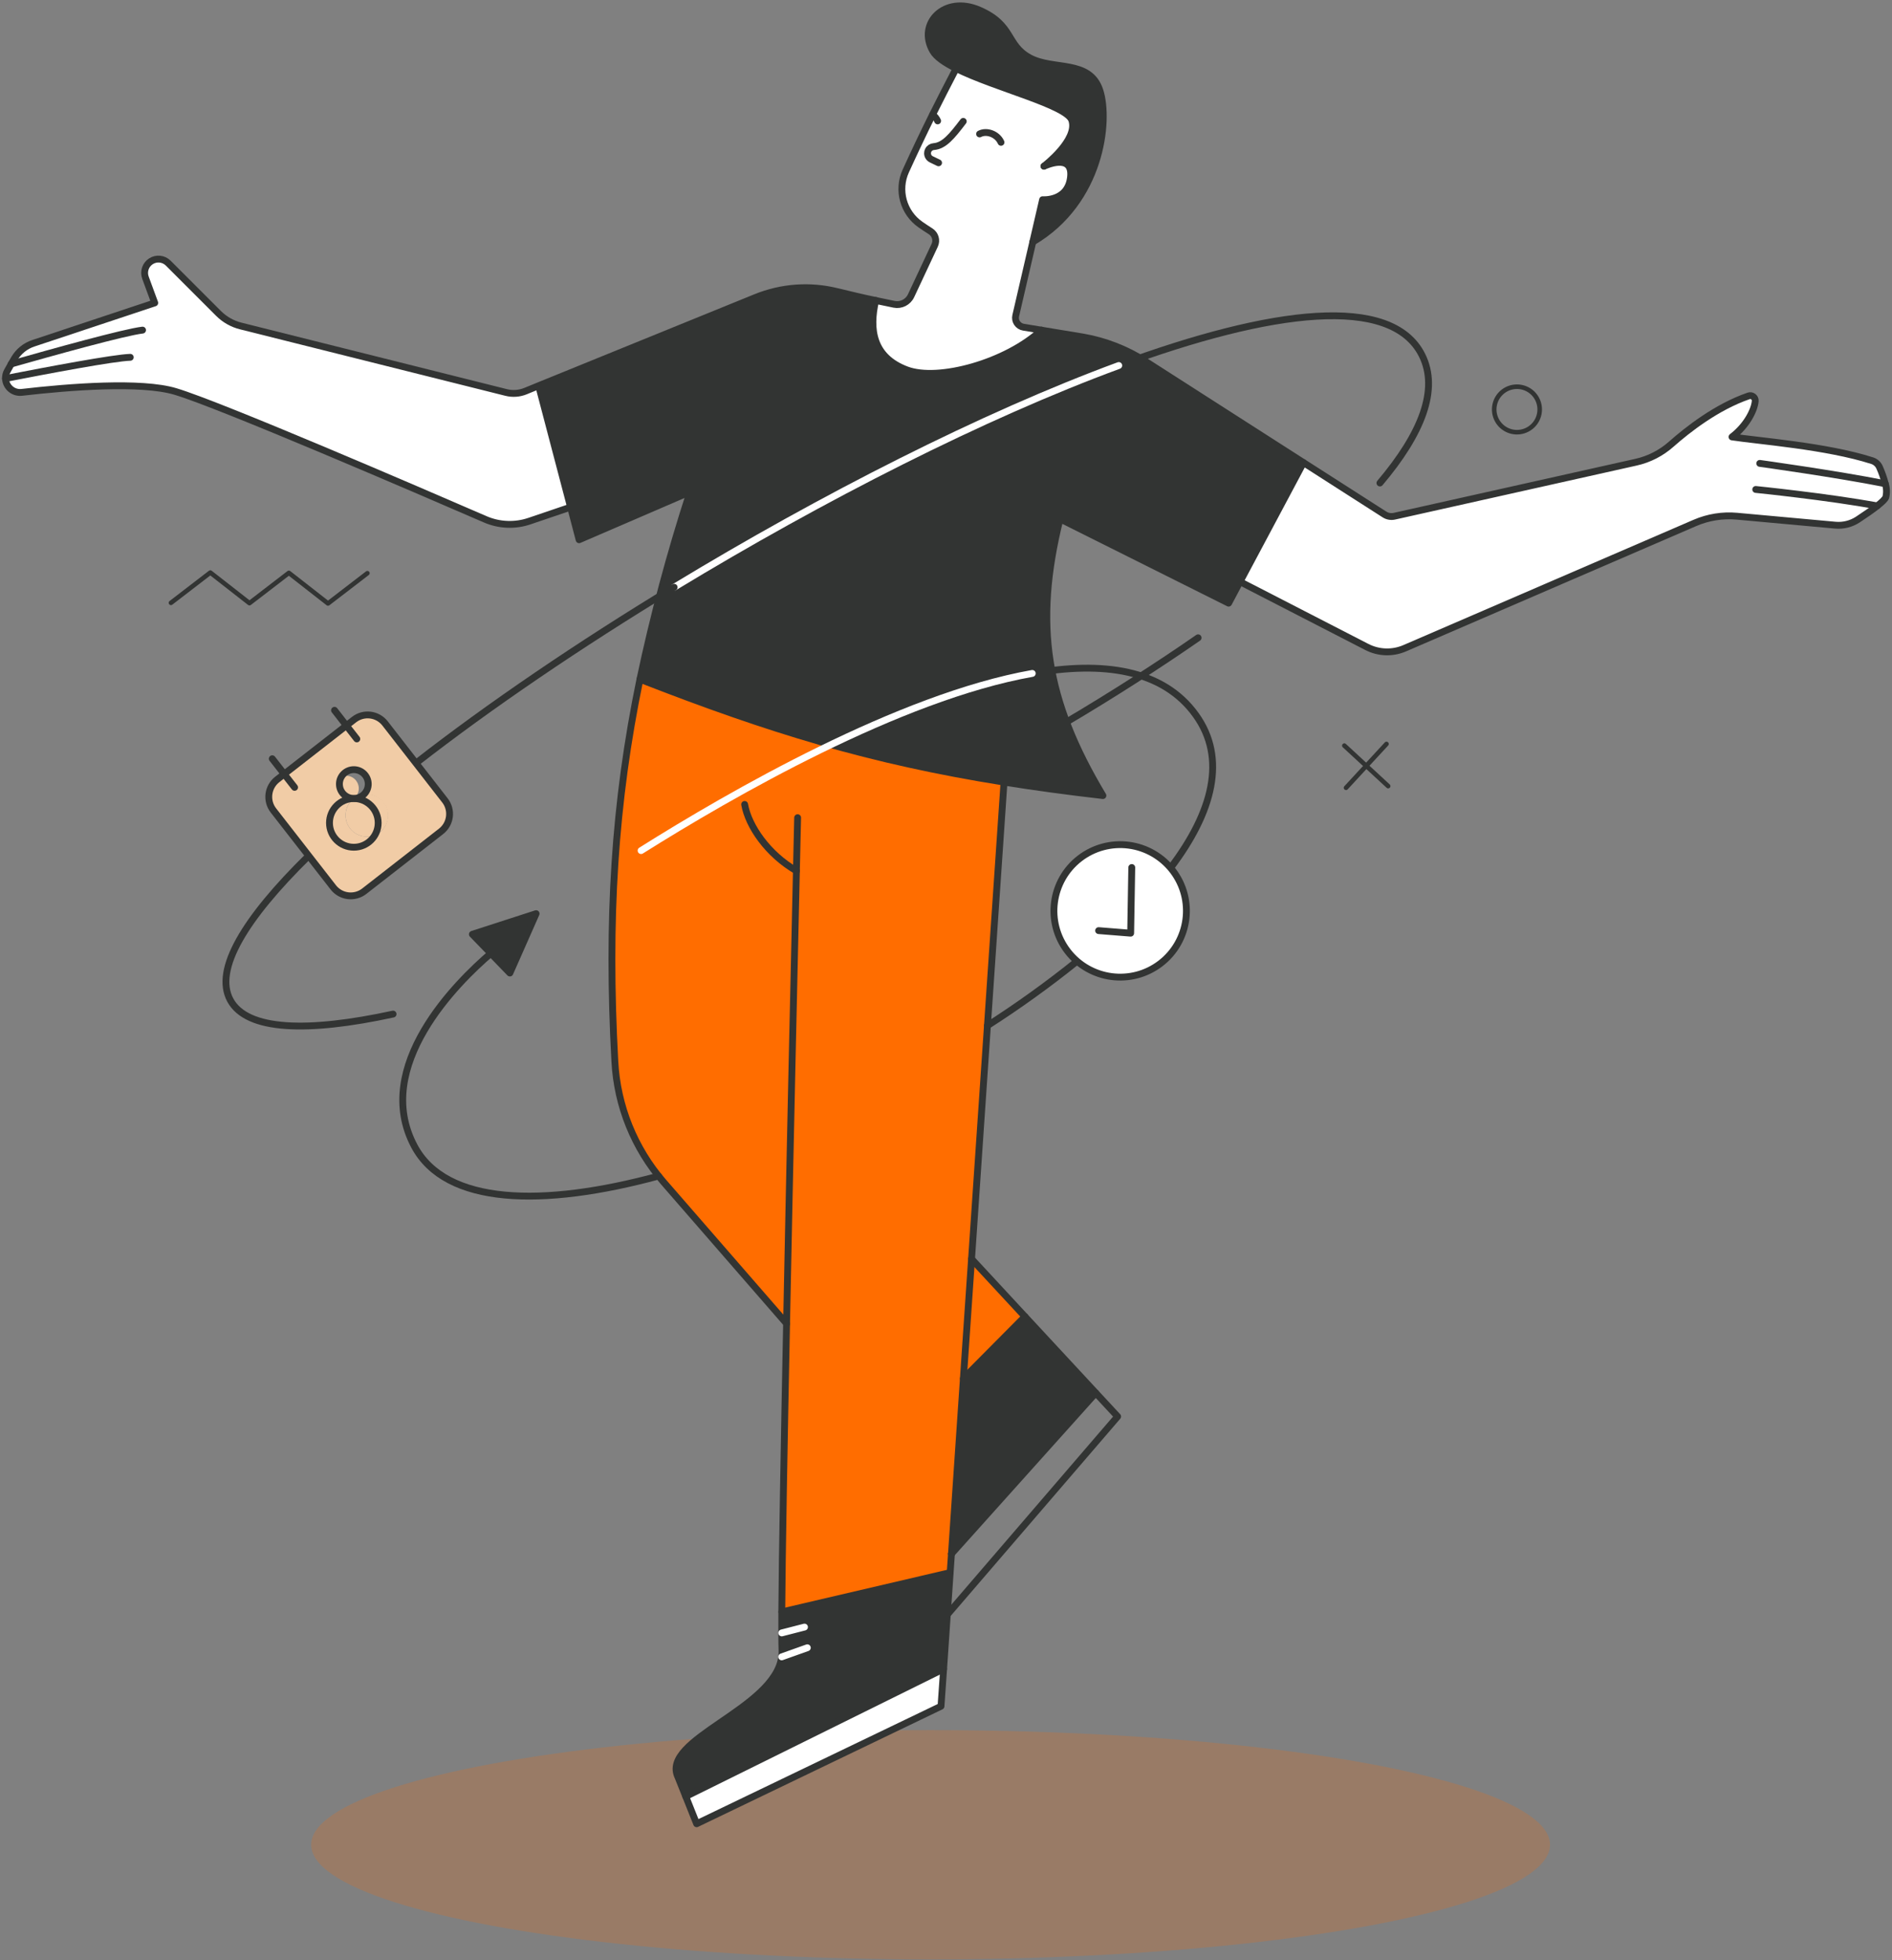
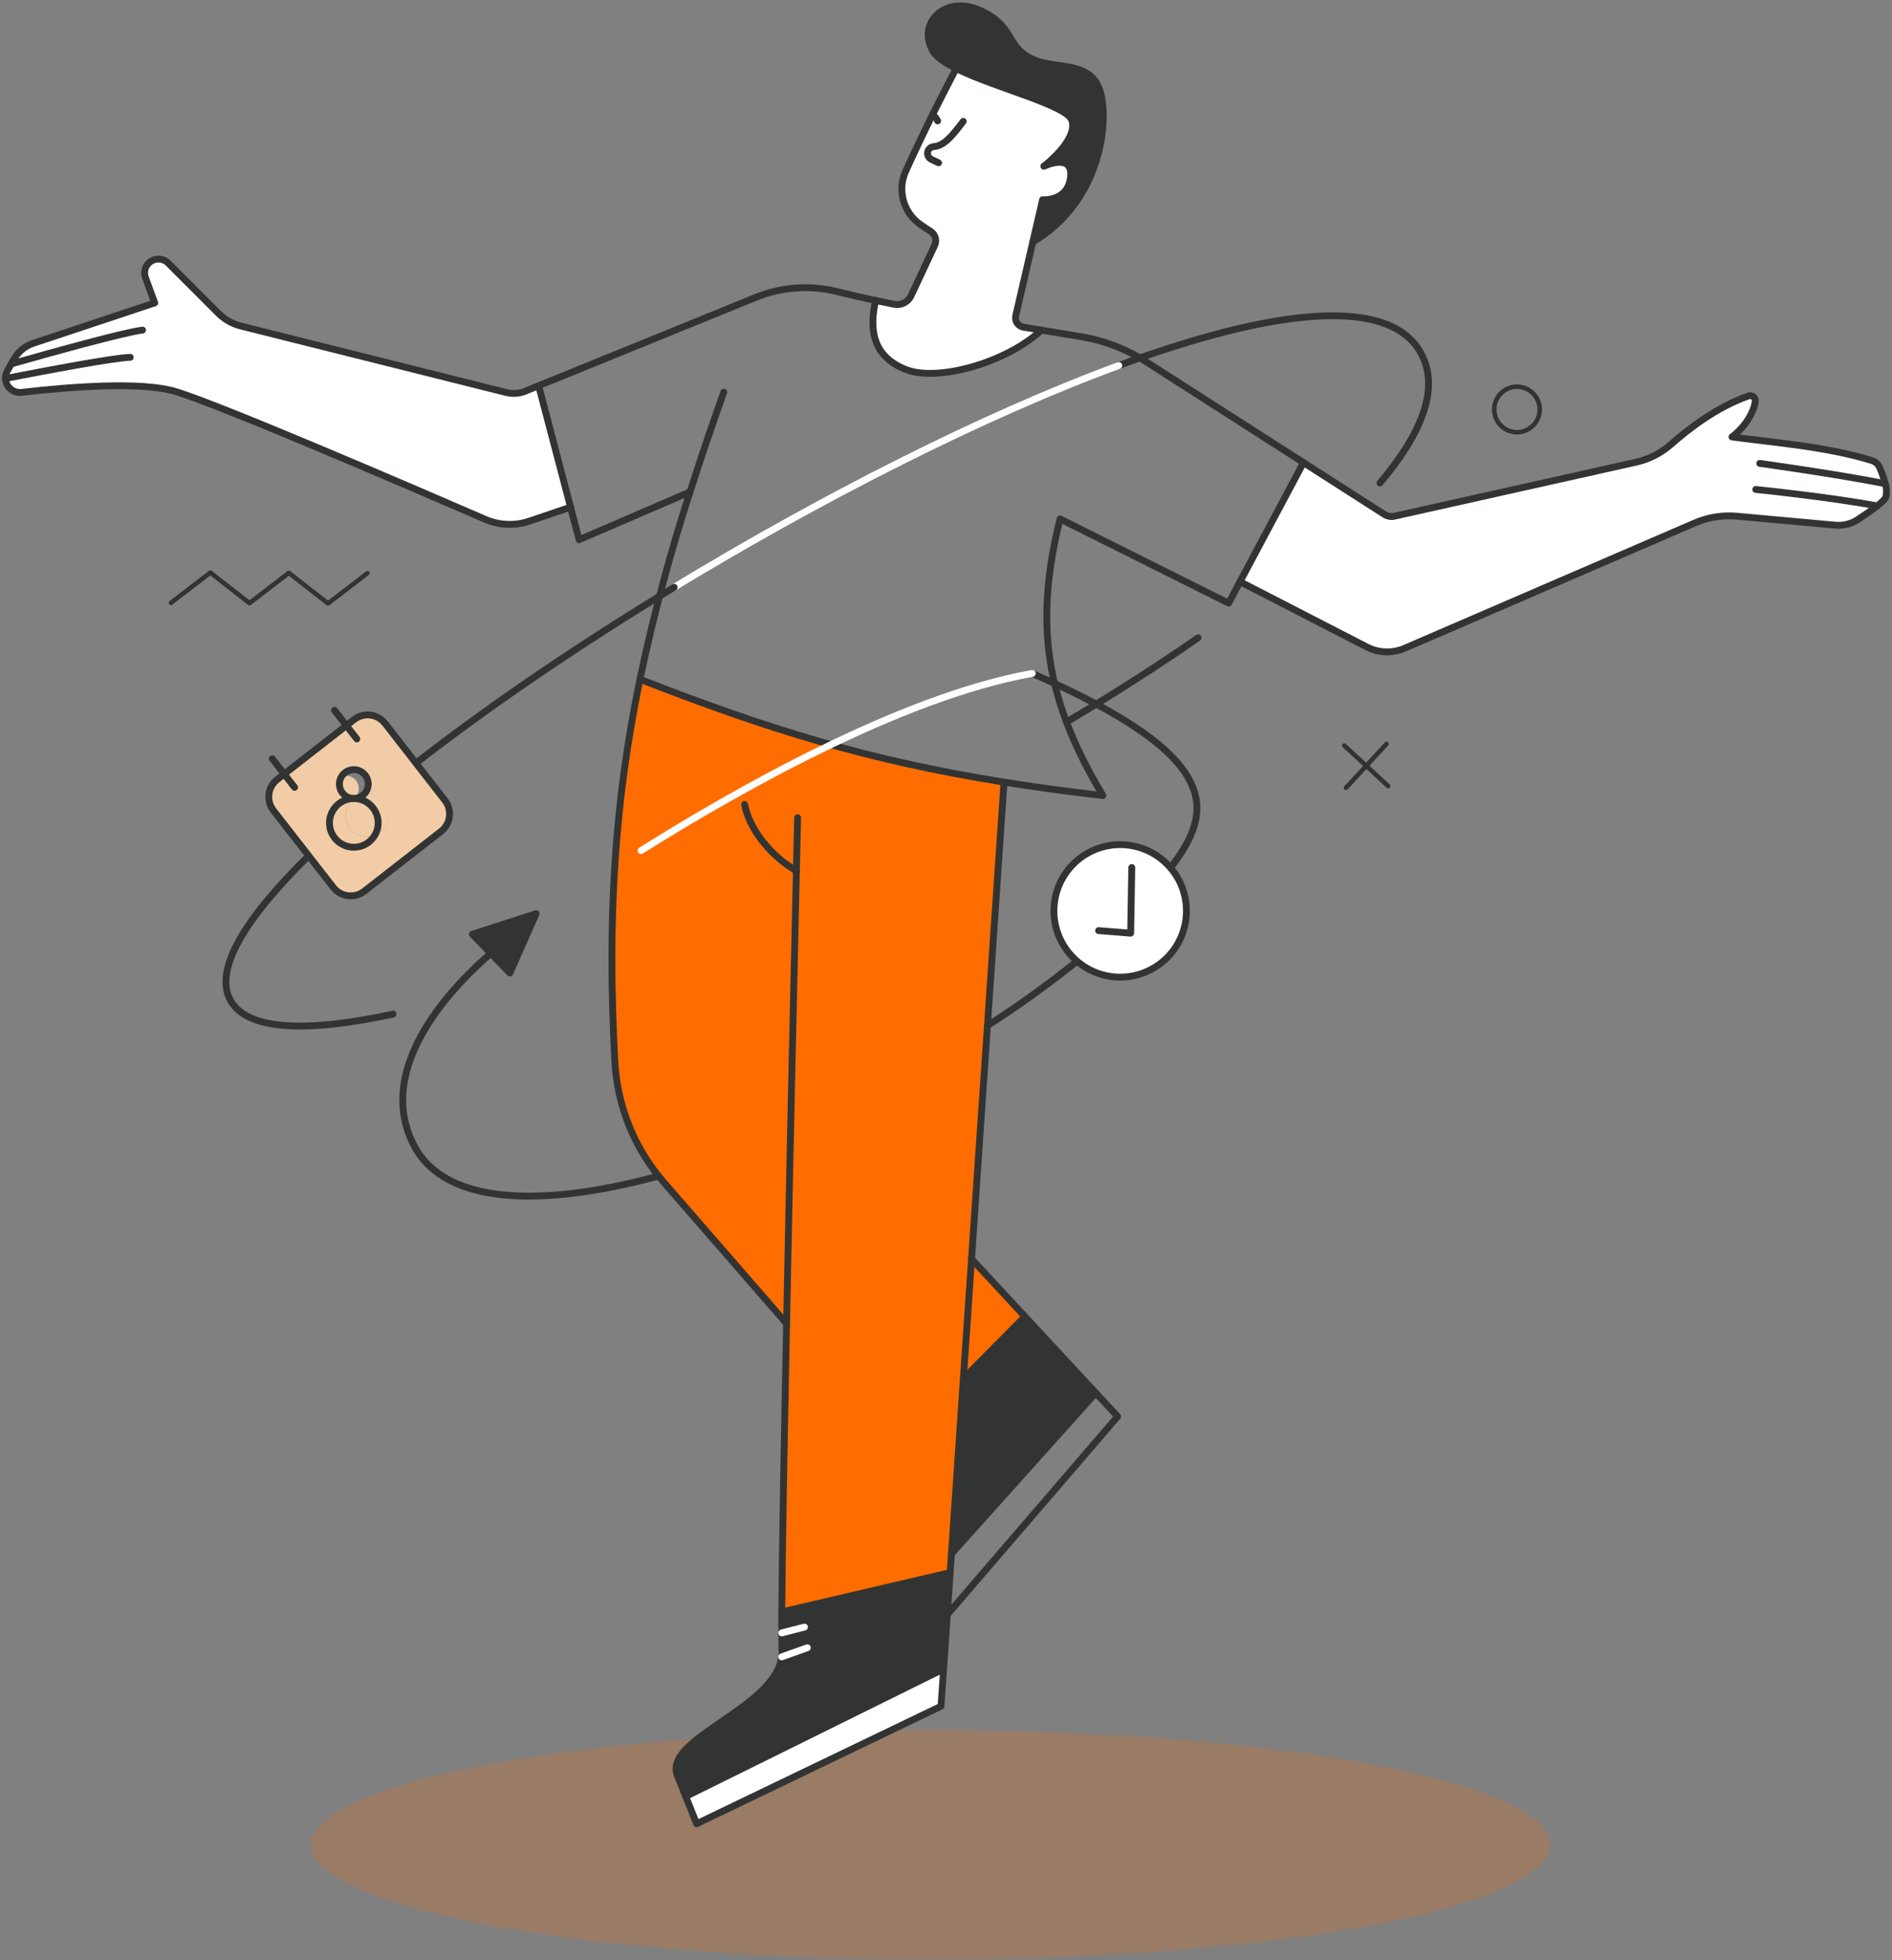
<svg xmlns="http://www.w3.org/2000/svg" width="722px" height="748px" viewBox="0 0 722 748" version="1.1">
  <rect x="0" y="0" width="722" height="748" fill="#808080" stroke="none" />
  <title>0018_GarrettMears_WebsiteRedesign_Illustrations_v2_Introduction</title>
  <desc>Created with Sketch.</desc>
  <g id="Page-1" stroke="none" stroke-width="1" fill="none" fill-rule="evenodd">
    <g id="0018_GarrettMears_WebsiteRedesign_Illustrations_v2_Introduction" transform="translate(2, 2)">
      <ellipse id="Oval" fill="#FF6D00" fill-rule="nonzero" opacity="0.2" cx="353.12" cy="702.01" rx="236.38" ry="43.75" />
      <polyline id="Path" stroke="#323433" stroke-width="1.74" stroke-linecap="round" stroke-linejoin="round" points="63.24 228.06 78.26 216.51 93.2 228.18 108.23 216.63 123.17 228.3 138.2 216.75" />
      <line x1="511.01" y1="282.55" x2="527.73" y2="298" id="Path" stroke="#323433" stroke-width="1.74" stroke-linecap="round" stroke-linejoin="round" />
      <line x1="511.65" y1="298.64" x2="527.09" y2="281.92" id="Path" stroke="#323433" stroke-width="1.74" stroke-linecap="round" stroke-linejoin="round" />
      <path d="M585.56,154.26 C585.56,150.749 583.445,147.584 580.202,146.241 C576.958,144.897 573.225,145.64 570.742,148.122 C568.26,150.605 567.517,154.338 568.861,157.582 C570.204,160.825 573.369,162.94 576.88,162.94 C579.183,162.943 581.392,162.029 583.021,160.401 C584.649,158.772 585.563,156.563 585.56,154.26 L585.56,154.26 Z" id="Path" stroke="#323433" stroke-width="1.74" stroke-linecap="round" stroke-linejoin="round" />
      <path d="M296.33,621.17 C296.33,618.93 296.33,616.24 296.33,613.17 L360.56,598.17 L360.56,598.17 L359.47,614.17 L358.06,634.91 L358.06,634.91 L259.67,683.58 L256.72,676.22 C249.72,661.71 293.56,650.4 296.28,630.3 C296.391,629.445 296.431,628.582 296.4,627.72 C296.36,626.45 296.33,624.23 296.33,621.17 Z" id="Path" fill="#323433" fill-rule="nonzero" />
      <path d="M717.44,182.6 C717.983,184.265 718.049,186.049 717.63,187.75 C717.33,188.5 716.12,189.67 714.33,191.07 C712.54,192.47 709.79,194.4 706.96,196.26 C704.417,197.924 701.386,198.678 698.36,198.4 L660.84,195 C655.354,194.499 649.829,195.379 644.77,197.56 L534,245.36 C529.353,247.369 524.05,247.189 519.55,244.87 L471.21,220 L495.42,174.56 L526.27,194.32 C527.405,195.067 528.795,195.319 530.12,195.02 L622.26,174.43 C627.26,173.321 631.896,170.956 635.73,167.56 C642,162 653,153.33 665.26,149.08 C665.862,148.865 666.531,148.965 667.044,149.347 C667.556,149.729 667.844,150.342 667.81,150.98 C667.56,154.34 664.67,160.34 658.94,164.72 C668.63,166.22 695.09,168.2 712.44,173.79 C713.705,174.197 714.733,175.13 715.26,176.35 C716.158,178.37 716.887,180.46 717.44,182.6 Z" id="Path" fill="#FFFFFF" fill-rule="nonzero" />
-       <path d="M261.32,185.72 L219,204 L215.73,191.53 L203.73,145.98 L203.44,145.27 L286.44,111.5 C296.251,107.52 307.069,106.74 317.35,109.27 C322.42,110.51 327.29,111.63 332.11,112.67 C329.52,123.78 330.98,134.25 343.9,139.14 C356.01,143.72 382.06,136.42 395.38,123.98 L411,126.57 C419.606,128.031 427.83,131.211 435.18,135.92 L495.42,174.53 L471.21,220 L466.85,228.21 L402.52,196 C392.52,236.43 397.13,265.36 418.88,301.6 C405.41,300.04 392.88,298.35 381.14,296.46 C329.78,288.26 291.65,276.46 242.21,257.2 C247.313,233.053 253.692,209.192 261.32,185.72 L261.32,185.72 Z" id="Path" fill="#323433" fill-rule="nonzero" />
      <path d="M417.73,32.53 C421.52,44.17 418.18,75.03 392.11,90.36 L395.86,74.17 C395.86,74.17 405.49,74.95 406.53,65.58 C407.57,56.21 396.75,61.24 396.39,61.41 C396.75,61.13 409.39,51.41 407.05,43.98 C405.23,38.12 377.82,31.62 362.87,24.14 C358.57,21.99 355.3,19.76 353.96,17.43 C347.96,7.02 358.39,-3.91 371.66,1.82 C384.93,7.55 381.81,15.09 390.92,20.04 C400.03,24.99 413.82,20.55 417.73,32.53 Z" id="Path" fill="#323433" fill-rule="nonzero" />
      <polygon id="Path" fill="#323433" fill-rule="nonzero" points="416.15 529.58 361.08 590.98 365.63 524.12 389.13 500.45" />
      <path d="M353.9,41.75 C356.64,36.22 359.58,30.44 362.9,24.14 C377.9,31.62 405.26,38.14 407.08,43.98 C409.39,51.41 396.78,61.13 396.42,61.41 C396.78,61.24 407.59,56.41 406.56,65.58 C405.53,74.75 395.89,74.17 395.89,74.17 L392.14,90.36 L385.64,118.43 C385.408,119.403 385.593,120.429 386.15,121.26 C386.71,122.089 387.584,122.652 388.57,122.82 L395.47,123.96 C382.12,136.4 356.07,143.7 344,139.12 C331.08,134.23 329.62,123.76 332.21,112.65 C334.57,113.16 336.93,113.65 339.29,114.13 C341.946,114.666 344.624,113.315 345.77,110.86 L354.77,91.65 C355.682,89.72 355.013,87.413 353.21,86.27 C351.82,85.39 350.56,84.55 349.37,83.72 C342.793,79.148 340.431,70.525 343.76,63.24 C347,56 350.27,49.09 353.9,41.75 Z" id="Path" fill="#FFFFFF" fill-rule="nonzero" />
      <polygon id="Path" fill="#FF6D00" fill-rule="nonzero" points="368.75 478.45 389.13 500.45 365.63 524.12" />
      <path d="M368.75,478.45 L365.63,524.12 L361.08,591 L361.08,591 L360.59,598.17 L360.59,598.17 L296.36,613.17 C296.51,591.26 297.26,549.17 298.19,503.17 L298.19,503.17 L251.19,449.11 C240.053,436.27 233.515,420.083 232.61,403.11 C229.66,348.87 232.47,304.28 242.19,257.23 C291.63,276.51 329.76,288.29 381.12,296.49 L368.75,478.45 Z" id="Path" fill="#FF6D00" fill-rule="nonzero" />
      <path d="M0.09,142.45 C0.044,141.438 0.283,140.433 0.78,139.55 C1.27,138.65 1.78,137.77 2.26,136.91 C2.74,136.05 3.07,135.5 3.47,134.81 C5.103,132.047 7.683,129.968 10.73,128.96 L57.05,113.6 L53.51,104 C52.65,101.672 53.527,99.06 55.617,97.722 C57.707,96.385 60.447,96.683 62.2,98.44 L81.38,117.62 C83.722,119.963 86.656,121.626 89.87,122.43 L191.16,147.78 C193.626,148.403 196.227,148.217 198.58,147.25 L203.46,145.25 L203.75,145.96 L215.75,191.51 L200,196.84 C194.485,198.709 188.471,198.46 183.13,196.14 C157.8,185.14 82.13,152.51 64.95,147.37 C51.86,143.44 24.54,145.59 6.26,147.7 C4.736,147.867 3.211,147.399 2.043,146.405 C0.875,145.412 0.169,143.981 0.09,142.45 Z" id="Path" fill="#FFFFFF" fill-rule="nonzero" />
      <path d="M242.21,257.22 L242.21,257.22 C291.65,276.5 329.78,288.28 381.14,296.48 C392.93,298.37 405.41,300.06 418.88,301.62 C397.13,265.38 392.47,236.45 402.52,196.02 L466.85,228.18 L471.21,219.97 L495.42,174.53" id="Path" stroke="#323433" stroke-width="2.61" stroke-linecap="round" stroke-linejoin="round" />
      <path d="M396.38,61.41 L396.38,61.41 C396.74,61.13 409.38,51.41 407.04,43.98 C405.22,38.12 377.81,31.62 362.86,24.14 C358.56,21.99 355.29,19.76 353.95,17.43 C347.95,7.02 358.38,-3.91 371.65,1.82 C384.92,7.55 381.8,15.09 390.91,20.04 C400.02,24.99 413.81,20.55 417.72,32.53 C421.51,44.17 418.17,75.03 392.1,90.36" id="Path" stroke="#323433" stroke-width="2.61" stroke-linecap="round" stroke-linejoin="round" />
      <path d="M471.21,220 L519.59,244.9 C524.09,247.219 529.393,247.399 534.04,245.39 L644.77,197.57 C649.828,195.385 655.353,194.502 660.84,195 L698.36,198.42 C701.386,198.698 704.417,197.944 706.96,196.28 C709.79,194.42 712.4,192.62 714.33,191.09 C716.26,189.56 717.33,188.52 717.63,187.77 C718.049,186.069 717.983,184.285 717.44,182.62 C716.887,180.48 716.158,178.39 715.26,176.37 C714.733,175.15 713.705,174.217 712.44,173.81 C695.09,168.22 668.63,166.24 658.94,164.74 C664.67,160.36 667.56,154.36 667.81,151 C667.844,150.362 667.556,149.749 667.044,149.367 C666.531,148.985 665.862,148.885 665.26,149.1 C653,153.33 642,162 635.73,167.53 C631.896,170.926 627.26,173.291 622.26,174.4 L530.12,195 C528.795,195.299 527.405,195.047 526.27,194.3 L495.42,174.54 L435.18,135.93 C427.83,131.218 419.607,128.034 411,126.57 L395.44,124 L388.54,122.86 C387.554,122.692 386.68,122.129 386.12,121.3 C385.563,120.469 385.378,119.443 385.61,118.47 L392.11,90.4 L395.86,74.21 C395.86,74.21 405.49,74.99 406.53,65.62 C407.57,56.25 396.75,61.28 396.39,61.45" id="Path" stroke="#323433" stroke-width="2.61" stroke-linecap="round" stroke-linejoin="round" />
      <polyline id="Path" stroke="#323433" stroke-width="2.61" stroke-linecap="round" stroke-linejoin="round" points="203.75 145.96 215.72 191.51 218.99 203.98 261.32 185.72" />
      <path d="M274.2,147.66 C269.49,160.91 265.2,173.54 261.32,185.72 C253.691,209.199 247.312,233.066 242.21,257.22 C232.49,304.22 229.68,348.86 232.63,403.1 C233.535,420.073 240.073,436.26 251.21,449.1 L298.21,503.16" id="Path" stroke="#323433" stroke-width="2.61" stroke-linecap="round" stroke-linejoin="round" />
      <polyline id="Path" stroke="#323433" stroke-width="2.61" stroke-linecap="round" stroke-linejoin="round" points="381.14 296.48 368.75 478.45 365.63 524.12 361.08 590.98" />
      <path d="M358.09,634.92 L357.09,649.16 L263.84,694 C263.84,694 261.64,688.47 259.69,683.59 L358.08,634.92 L358.09,634.92 Z" id="Path" fill="#FFFFFF" fill-rule="nonzero" />
      <path d="M361.08,591 L360.59,598.17 L359.5,614.17 L358.09,634.91 L357.09,649.15 L263.84,694 C263.84,694 261.64,688.47 259.69,683.59 L256.74,676.23 C249.74,661.72 293.58,650.41 296.3,630.31 C296.411,629.455 296.451,628.592 296.42,627.73 C296.36,626.45 296.33,624.23 296.33,621.17 C296.33,618.93 296.33,616.24 296.33,613.17 C296.48,591.26 297.23,549.17 298.16,503.17 C299.46,438.03 301.11,365.05 301.91,330.41 C302.2,317.61 302.38,310.05 302.38,310.05" id="Path" stroke="#323433" stroke-width="2.61" stroke-linecap="round" stroke-linejoin="round" />
      <line x1="259.69" y1="683.59" x2="358.08" y2="634.92" id="Path" stroke="#323433" stroke-width="2.61" stroke-linecap="round" stroke-linejoin="round" />
      <line x1="296.36" y1="613.15" x2="360.59" y2="598.15" id="Path" stroke="#323433" stroke-width="2.61" stroke-linecap="round" stroke-linejoin="round" />
      <polyline id="Path" stroke="#323433" stroke-width="2.61" stroke-linecap="round" stroke-linejoin="round" points="368.74 478.45 368.75 478.45 389.13 500.45 416.15 529.58 424.5 538.58 359.5 614.18" />
      <polyline id="Path" stroke="#323433" stroke-width="2.61" stroke-linecap="round" stroke-linejoin="round" points="365.63 524.12 389.13 500.45 389.14 500.44" />
      <polyline id="Path" stroke="#323433" stroke-width="2.61" stroke-linecap="round" stroke-linejoin="round" points="361.08 590.98 361.08 590.98 416.15 529.58" />
      <path d="M282.16,305 C283.62,313.31 291.04,324.05 301.94,330.34" id="Path" stroke="#323433" stroke-width="2.61" stroke-linecap="round" stroke-linejoin="round" />
      <path d="M362.87,24.14 C359.58,30.44 356.64,36.22 353.87,41.75 C350.24,49.09 346.95,56.02 343.66,63.24 C340.331,70.525 342.693,79.148 349.27,83.72 C350.46,84.55 351.72,85.39 353.11,86.27 C354.913,87.413 355.582,89.72 354.67,91.65 L345.67,110.86 C344.524,113.315 341.846,114.666 339.19,114.13 C336.83,113.66 334.47,113.13 332.11,112.65 C327.29,111.65 322.42,110.49 317.35,109.25 C307.069,106.72 296.251,107.5 286.44,111.48 L203.44,145.25 L198.56,147.25 C196.207,148.217 193.606,148.403 191.14,147.78 L89.87,122.41 C86.656,121.606 83.722,119.943 81.38,117.6 L62.2,98.42 C60.447,96.663 57.707,96.365 55.617,97.702 C53.527,99.04 52.65,101.652 53.51,103.98 L57.05,113.6 L10.73,129 C7.683,130.008 5.103,132.087 3.47,134.85 C3.07,135.54 2.66,136.24 2.26,136.95 C1.86,137.66 1.26,138.69 0.78,139.59 C0.283,140.473 0.044,141.478 0.09,142.49 C0.169,144.025 0.878,145.459 2.05,146.453 C3.222,147.447 4.753,147.913 6.28,147.74 C24.56,145.63 51.88,143.48 64.97,147.41 C82.12,152.55 157.82,185.2 183.15,196.18 C188.491,198.5 194.505,198.749 200.02,196.88 L215.72,191.55" id="Path" stroke="#323433" stroke-width="2.61" stroke-linecap="round" stroke-linejoin="round" />
-       <path d="M371.81,49.12 C374.48,47.7 378.56,49.12 379.99,52.32" id="Path" stroke="#323433" stroke-width="2.61" stroke-linecap="round" stroke-linejoin="round" />
      <path d="M353.9,41.75 C354.728,42.373 355.385,43.195 355.81,44.14" id="Path" stroke="#323433" stroke-width="2.61" stroke-linecap="round" stroke-linejoin="round" />
      <path d="M365.59,44.32 C361.18,50.11 358.26,53.62 354.37,53.94 C353.47,53.995 352.663,54.514 352.24,55.31 C352.048,55.674 351.949,56.079 351.95,56.49 C351.949,57.475 352.513,58.373 353.4,58.8 L356.17,60.14" id="Path" stroke="#323433" stroke-width="2.61" stroke-linecap="round" stroke-linejoin="round" />
      <path d="M332.17,112.65 C329.58,123.76 331.04,134.23 343.96,139.12 C356.07,143.7 382.12,136.4 395.44,123.96" id="Path" stroke="#323433" stroke-width="2.61" stroke-linecap="round" stroke-linejoin="round" />
      <path d="M2.26,136.91 C17.82,132.48 45.69,124.72 52.4,123.98" id="Path" stroke="#323433" stroke-width="2.61" stroke-linecap="round" stroke-linejoin="round" />
      <path d="M0.09,142.45 C16.33,139.28 41.43,134.54 47.71,134.36" id="Path" stroke="#323433" stroke-width="2.61" stroke-linecap="round" stroke-linejoin="round" />
      <path d="M669.53,174.84 C669.53,174.84 698.47,178.84 717.44,182.6" id="Path" stroke="#323433" stroke-width="2.61" stroke-linecap="round" stroke-linejoin="round" />
      <path d="M668,184.79 C668,184.79 695.95,187.63 714.35,191.07" id="Path" stroke="#323433" stroke-width="2.61" stroke-linecap="round" stroke-linejoin="round" />
      <line x1="306.08" y1="626.83" x2="296.3" y2="630.31" id="Path" stroke="#FFFFFF" stroke-width="2.61" stroke-linecap="round" stroke-linejoin="round" />
      <line x1="305" y1="618.94" x2="296.33" y2="621.17" id="Path" stroke="#FFFFFF" stroke-width="2.61" stroke-linecap="round" stroke-linejoin="round" />
-       <path d="M391.92,255 C418.79,250.23 441.79,253.36 454.36,270.9 C466.19,287.4 460.86,307.9 444.71,329.2" id="Path" stroke="#323433" stroke-width="2.61" stroke-linecap="round" stroke-linejoin="round" />
+       <path d="M391.92,255 C466.19,287.4 460.86,307.9 444.71,329.2" id="Path" stroke="#323433" stroke-width="2.61" stroke-linecap="round" stroke-linejoin="round" />
      <path d="M242.64,322.61 C276.84,301.1 341.26,264 391.92,255" id="Path" stroke="#FFFFFF" stroke-width="2.61" stroke-linecap="round" stroke-linejoin="round" />
      <path d="M409,364.83 C398.053,373.643 386.637,381.855 374.8,389.43" id="Path" stroke="#323433" stroke-width="2.61" stroke-linecap="round" stroke-linejoin="round" />
      <path d="M249.33,446.81 C205.07,458.81 168.09,457.96 156.1,435.37 C139.92,404.91 172.48,372.83 185.31,361.84" id="Path" stroke="#323433" stroke-width="2.61" stroke-linecap="round" stroke-linejoin="round" />
      <polygon id="Path" stroke="#323433" stroke-width="2.61" fill="#323433" fill-rule="nonzero" stroke-linecap="round" stroke-linejoin="round" points="178.26 354.55 202.58 346.68 192.57 369.34" />
      <path d="M455.21,241.4 C439.7,252.15 422.78,263 405,273.54" id="Path" stroke="#323433" stroke-width="2.61" stroke-linecap="round" stroke-linejoin="round" />
      <path d="M148,385 C115.34,392.08 92.25,391.4 85.89,379.68 C79.53,367.96 91.66,348.34 115.52,324.87" id="Path" stroke="#323433" stroke-width="2.61" stroke-linecap="round" stroke-linejoin="round" />
      <path d="M424.93,137.49 C483.25,116 529,110.2 540.66,133.56 C547.2,146.64 540.52,163.5 524.59,182.33" id="Path" stroke="#323433" stroke-width="2.61" stroke-linecap="round" stroke-linejoin="round" />
      <path d="M255.26,222.12 C311.73,187.85 373.26,156.52 424.93,137.49" id="Path" stroke="#FFFFFF" stroke-width="2.61" stroke-linecap="round" stroke-linejoin="round" />
      <path d="M156.73,289.24 C184.85,267.31 219.01,244.11 255.26,222.12" id="Path" stroke="#323433" stroke-width="2.61" stroke-linecap="round" stroke-linejoin="round" />
      <path d="M445.52,330.23 C454.02,341.305 451.933,357.174 440.858,365.675 C429.784,374.176 413.915,372.09 405.413,361.015 C396.912,349.941 398.996,334.072 410.07,325.57 C415.388,321.484 422.112,319.679 428.761,320.553 C435.41,321.427 441.439,324.908 445.52,330.23 Z" id="Path" fill="#FFFFFF" fill-rule="nonzero" />
      <path d="M445.52,330.23 C454.02,341.305 451.933,357.174 440.858,365.675 C429.784,374.176 413.915,372.09 405.413,361.015 C396.912,349.941 398.996,334.072 410.07,325.57 C415.388,321.484 422.112,319.679 428.761,320.553 C435.41,321.427 441.439,324.908 445.52,330.23 Z" id="Path" stroke="#323433" stroke-width="2.61" stroke-linecap="round" stroke-linejoin="round" />
      <polyline id="Path" stroke="#323433" stroke-width="2.61" stroke-linecap="round" stroke-linejoin="round" points="417.24 353.15 429.47 354.13 429.89 329.06" />
      <path d="M130.18,274.9 L133.12,272.61 C136.791,269.756 142.08,270.414 144.94,274.08 L167.79,303.45 C169.162,305.213 169.777,307.45 169.499,309.667 C169.222,311.884 168.074,313.899 166.31,315.27 L137,338.12 C135.237,339.492 133,340.107 130.783,339.829 C128.566,339.552 126.551,338.404 125.18,336.64 L102.33,307.28 C99.482,303.607 100.139,298.323 103.8,295.46 L106.49,293.37 L130.18,274.9 Z M143,315.6 C146.436,312.816 147.021,307.798 144.318,304.299 C141.614,300.799 136.611,300.098 133.05,302.72 C136.083,302.706 138.532,300.24 138.525,297.208 C138.518,294.175 136.058,291.72 133.025,291.72 C129.992,291.72 127.532,294.175 127.525,297.208 C127.518,300.24 129.967,302.706 133,302.72 C129.452,305.481 128.814,310.597 131.575,314.145 C134.336,317.693 139.452,318.331 143,315.57 L143,315.6 Z" id="Shape" fill="#F1CCA6" fill-rule="nonzero" />
      <path d="M144.42,304.18 C147.171,307.726 146.528,312.83 142.984,315.584 C139.44,318.337 134.335,317.698 131.58,314.156 C128.824,310.613 129.46,305.508 133,302.75 L133.05,302.75 C136.587,300.015 141.67,300.654 144.42,304.18 L144.42,304.18 Z" id="Path" fill="#F1CCA6" fill-rule="nonzero" />
      <path d="M133.9,295.94 C135.533,298.048 135.153,301.08 133.05,302.72 L133,302.72 C130.883,304.317 127.873,303.904 126.264,301.794 C124.656,299.685 125.054,296.673 127.155,295.054 C129.256,293.435 132.27,293.818 133.9,295.91 L133.9,295.94 Z" id="Path" fill="#F1CCA6" fill-rule="nonzero" />
      <path d="M130.18,274.9 L133.12,272.61 C136.791,269.756 142.08,270.414 144.94,274.08 L167.79,303.45 C169.162,305.213 169.777,307.45 169.499,309.667 C169.222,311.884 168.074,313.899 166.31,315.27 L137,338.12 C135.237,339.492 133,340.107 130.783,339.829 C128.566,339.552 126.551,338.404 125.18,336.64 L102.33,307.28 C99.482,303.607 100.139,298.323 103.8,295.46 L106.49,293.37 L130.18,274.9 Z" id="Path" stroke="#323433" stroke-width="2.61" stroke-linecap="round" stroke-linejoin="round" />
      <path d="M133.05,302.72 C136.083,302.706 138.532,300.24 138.525,297.208 C138.518,294.175 136.058,291.72 133.025,291.72 C129.992,291.72 127.532,294.175 127.525,297.208 C127.518,300.24 129.967,302.706 133,302.72" id="Path" stroke="#323433" stroke-width="2.61" stroke-linecap="round" stroke-linejoin="round" />
      <path d="M133,302.75 C127.874,302.764 123.728,306.927 123.735,312.052 C123.742,317.178 127.899,321.33 133.025,321.33 C138.151,321.33 142.308,317.178 142.315,312.052 C142.322,306.927 138.176,302.764 133.05,302.75 L133,302.75 Z" id="Path" stroke="#323433" stroke-width="2.61" stroke-linecap="round" stroke-linejoin="round" />
      <polyline id="Path" stroke="#323433" stroke-width="2.61" stroke-linecap="round" stroke-linejoin="round" points="110.42 298.48 106.44 293.38 101.9 287.55" />
      <polyline id="Path" stroke="#323433" stroke-width="2.61" stroke-linecap="round" stroke-linejoin="round" points="134.16 280 130.18 274.9 125.65 269.07" />
    </g>
  </g>
</svg>